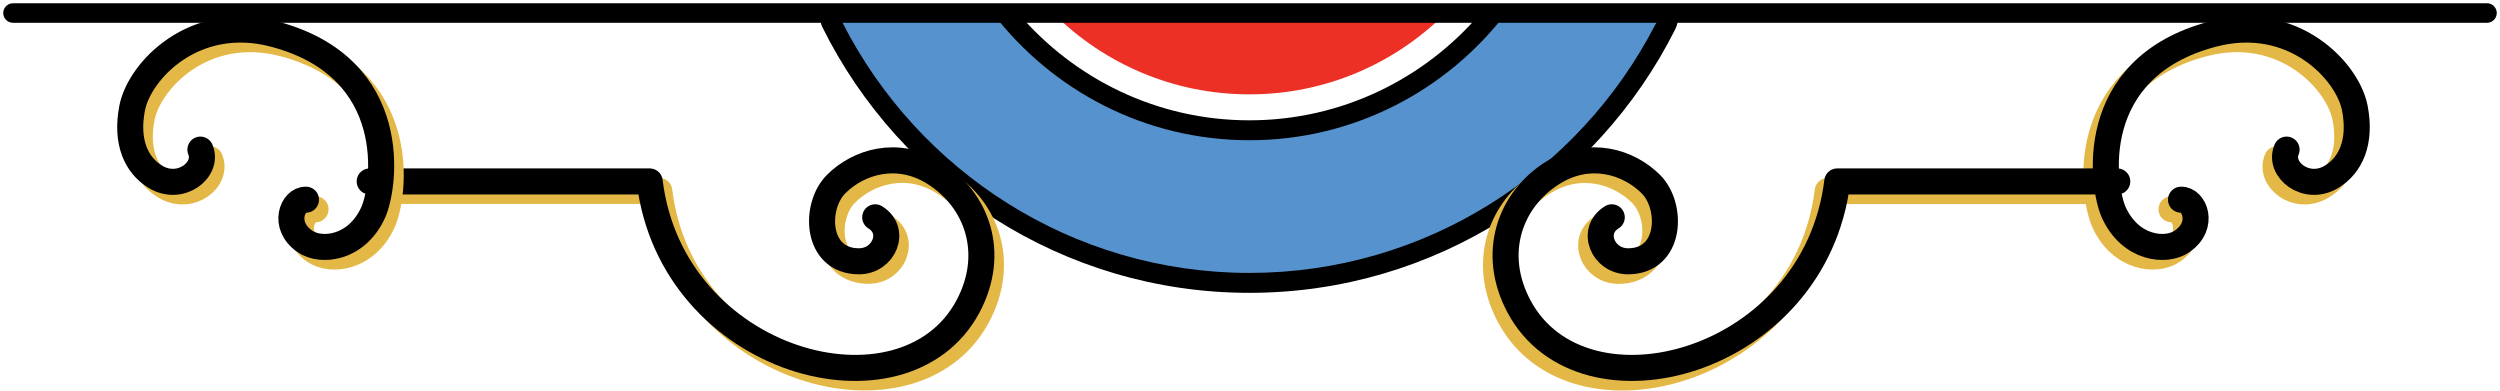
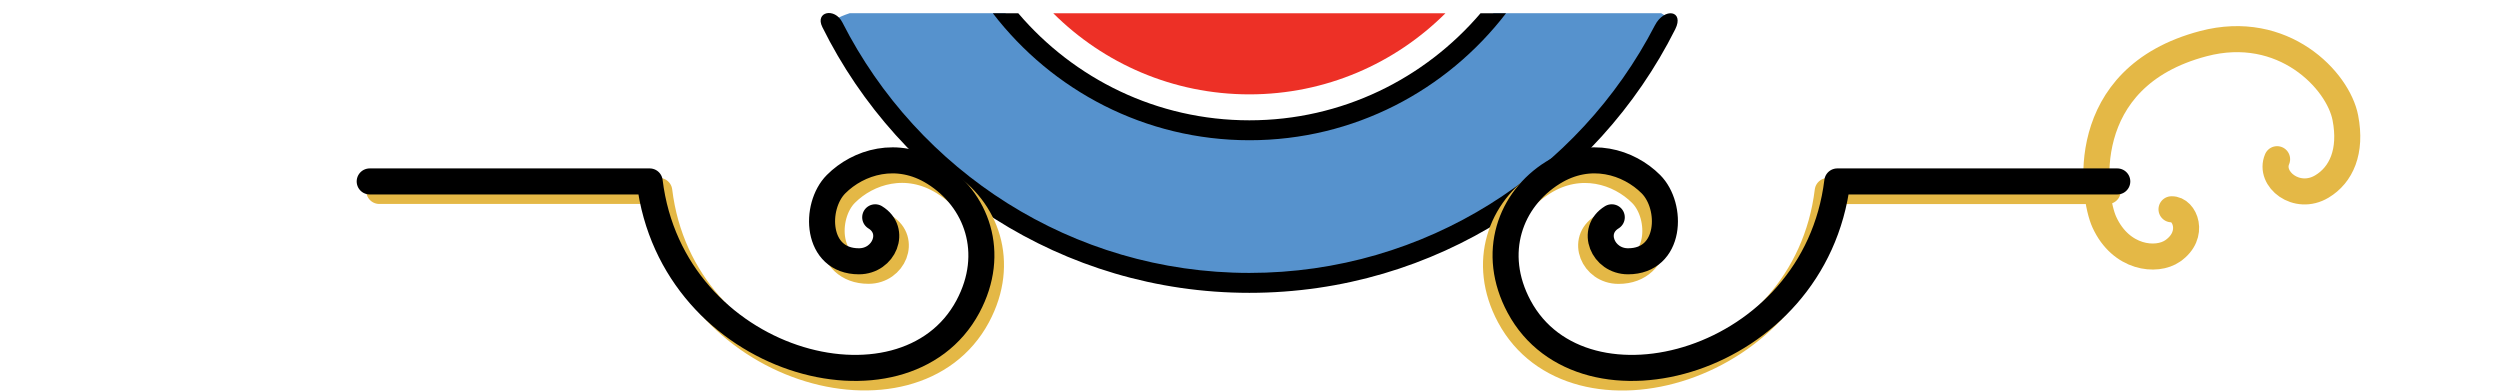
<svg xmlns="http://www.w3.org/2000/svg" width="192" height="30" viewBox="0 0 192 30" fill="none">
  <path d="M80.891 1.019C84.751 4.866 90.077 7.247 95.953 7.247C101.83 7.247 107.149 4.866 111.01 1.019H80.891Z" fill="#ED3026" />
  <path d="M128.088 1.718C128.202 1.489 128 1.248 127.575 1.013H114.706C110.287 6.492 103.535 9.996 95.953 9.996C88.377 9.996 81.62 6.485 77.207 1.013H65.263C64.332 1.318 63.786 1.648 63.932 1.946C69.822 13.678 81.949 21.728 95.953 21.728C110.046 21.728 122.243 13.576 128.088 1.724V1.718Z" fill="#5692CD" />
  <path d="M127.093 1.953C121.254 13.234 109.494 20.96 95.953 20.96C82.323 20.96 70.487 13.126 64.693 1.718C64.103 0.556 62.575 0.899 63.152 2.073C69.137 14.161 81.594 22.49 95.953 22.49C110.243 22.49 122.643 14.237 128.659 2.245C129.375 0.816 127.828 0.53 127.093 1.953Z" fill="black" />
  <path d="M115.657 1.019H113.704C109.419 6.041 103.054 9.24 95.953 9.24C88.853 9.24 82.488 6.047 78.203 1.019H76.25C80.802 6.942 87.934 10.77 95.96 10.77C103.986 10.77 111.111 6.942 115.663 1.019H115.657Z" fill="black" />
  <path d="M123.049 17.426C121.388 18.441 122.358 20.803 124.297 20.803C127.626 20.803 127.759 16.588 126.054 14.88C124.348 13.172 121.356 12.233 118.522 14.004C115.251 16.042 113.723 20.162 115.929 24.282C120.823 33.43 138.65 28.738 140.368 14.67H161.872" stroke="#E4B846" stroke-width="2" stroke-linecap="round" stroke-linejoin="round" />
  <path d="M174.881 12.226C174.228 13.756 176.389 15.483 178.323 14.321C179.806 13.432 180.624 11.636 180.123 9.046C179.572 6.176 175.362 1.732 169.219 3.351C159.361 5.948 160.724 15.121 161.612 17.057C162.886 19.851 165.625 20.136 166.867 19.267C168.636 18.035 167.793 16.029 166.772 16.073" stroke="#E4B846" stroke-width="2" stroke-linecap="round" stroke-linejoin="round" />
  <path d="M123.784 16.689C122.123 17.705 123.093 20.067 125.033 20.067C128.361 20.067 128.494 15.851 126.789 14.143C125.083 12.436 122.091 11.496 119.257 13.267C115.986 15.305 114.458 19.425 116.665 23.546C121.559 32.694 139.386 28.002 141.104 13.934H162.607" stroke="black" stroke-width="2" stroke-linecap="round" stroke-linejoin="round" />
-   <path d="M175.61 11.49C174.957 13.02 177.118 14.747 179.052 13.585C180.535 12.696 181.353 10.899 180.852 8.309C180.301 5.44 176.091 0.996 169.948 2.615C160.09 5.211 161.453 14.385 162.341 16.321C163.615 19.114 166.354 19.4 167.596 18.53C169.365 17.299 168.522 15.293 167.501 15.337" stroke="black" stroke-width="2" stroke-linecap="round" stroke-linejoin="round" />
  <path d="M67.951 17.419C69.612 18.435 68.642 20.797 66.703 20.797C63.374 20.797 63.241 16.581 64.946 14.874C66.652 13.166 69.644 12.226 72.478 13.998C75.749 16.035 77.277 20.155 75.071 24.276C70.177 33.424 52.35 28.732 50.632 14.664H29.128" stroke="#E4B846" stroke-width="2" stroke-linecap="round" stroke-linejoin="round" />
  <path d="M67.216 16.689C68.877 17.705 67.907 20.067 65.967 20.067C62.639 20.067 62.506 15.851 64.211 14.143C65.916 12.436 68.909 11.496 71.742 13.267C75.014 15.305 76.541 19.425 74.335 23.546C69.441 32.694 51.614 28.002 49.896 13.934H28.393" stroke="black" stroke-width="2" stroke-linecap="round" stroke-linejoin="round" />
-   <path d="M16.126 12.226C16.779 13.756 14.617 15.483 12.683 14.321C11.2 13.432 10.382 11.636 10.883 9.046C11.434 6.176 15.644 1.732 21.787 3.351C31.645 5.948 30.282 15.121 29.394 17.058C28.12 19.851 25.381 20.137 24.139 19.267C22.37 18.035 23.213 16.029 24.234 16.073" stroke="#E4B846" stroke-width="2" stroke-linecap="round" stroke-linejoin="round" />
-   <path d="M15.39 11.49C16.043 13.02 13.882 14.747 11.948 13.585C10.464 12.696 9.647 10.899 10.148 8.309C10.699 5.44 14.909 0.996 21.052 2.615C30.91 5.211 29.547 14.385 28.659 16.321C27.385 19.114 24.646 19.4 23.404 18.53C21.635 17.299 22.478 15.293 23.499 15.337" stroke="black" stroke-width="2" stroke-linecap="round" stroke-linejoin="round" />
-   <path d="M1 1H191" stroke="black" stroke-width="1.5" stroke-linecap="round" />
</svg>